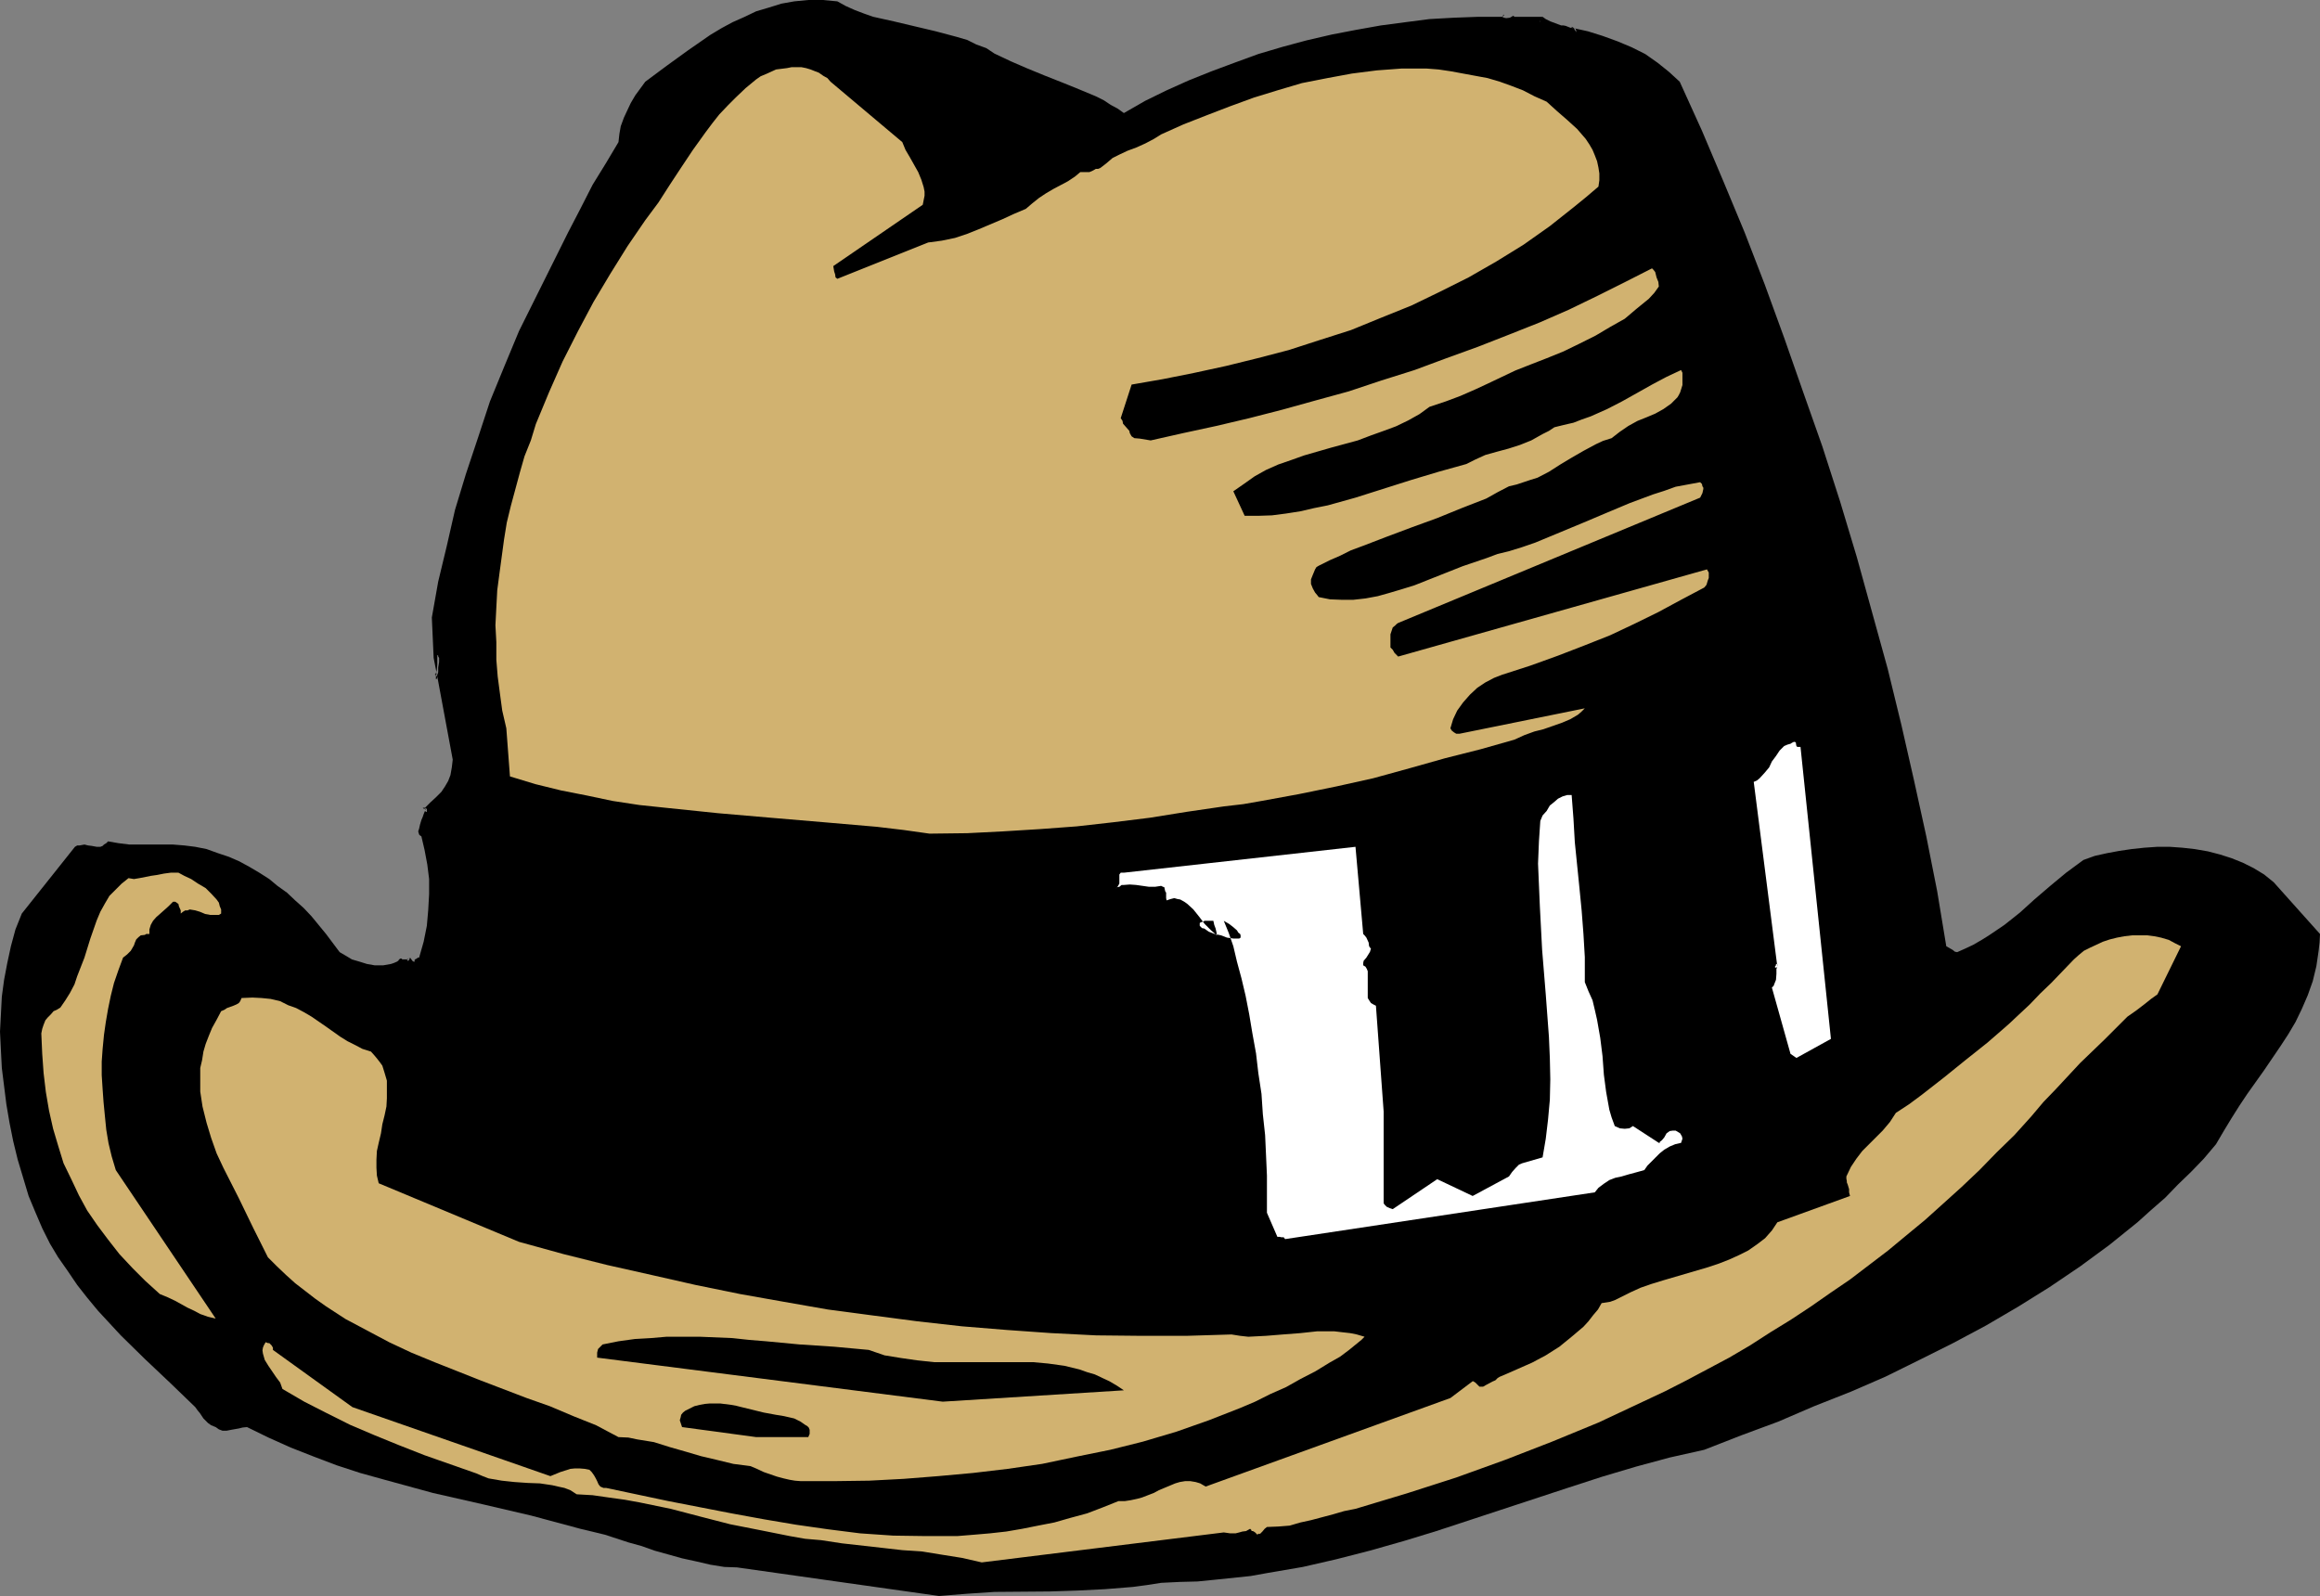
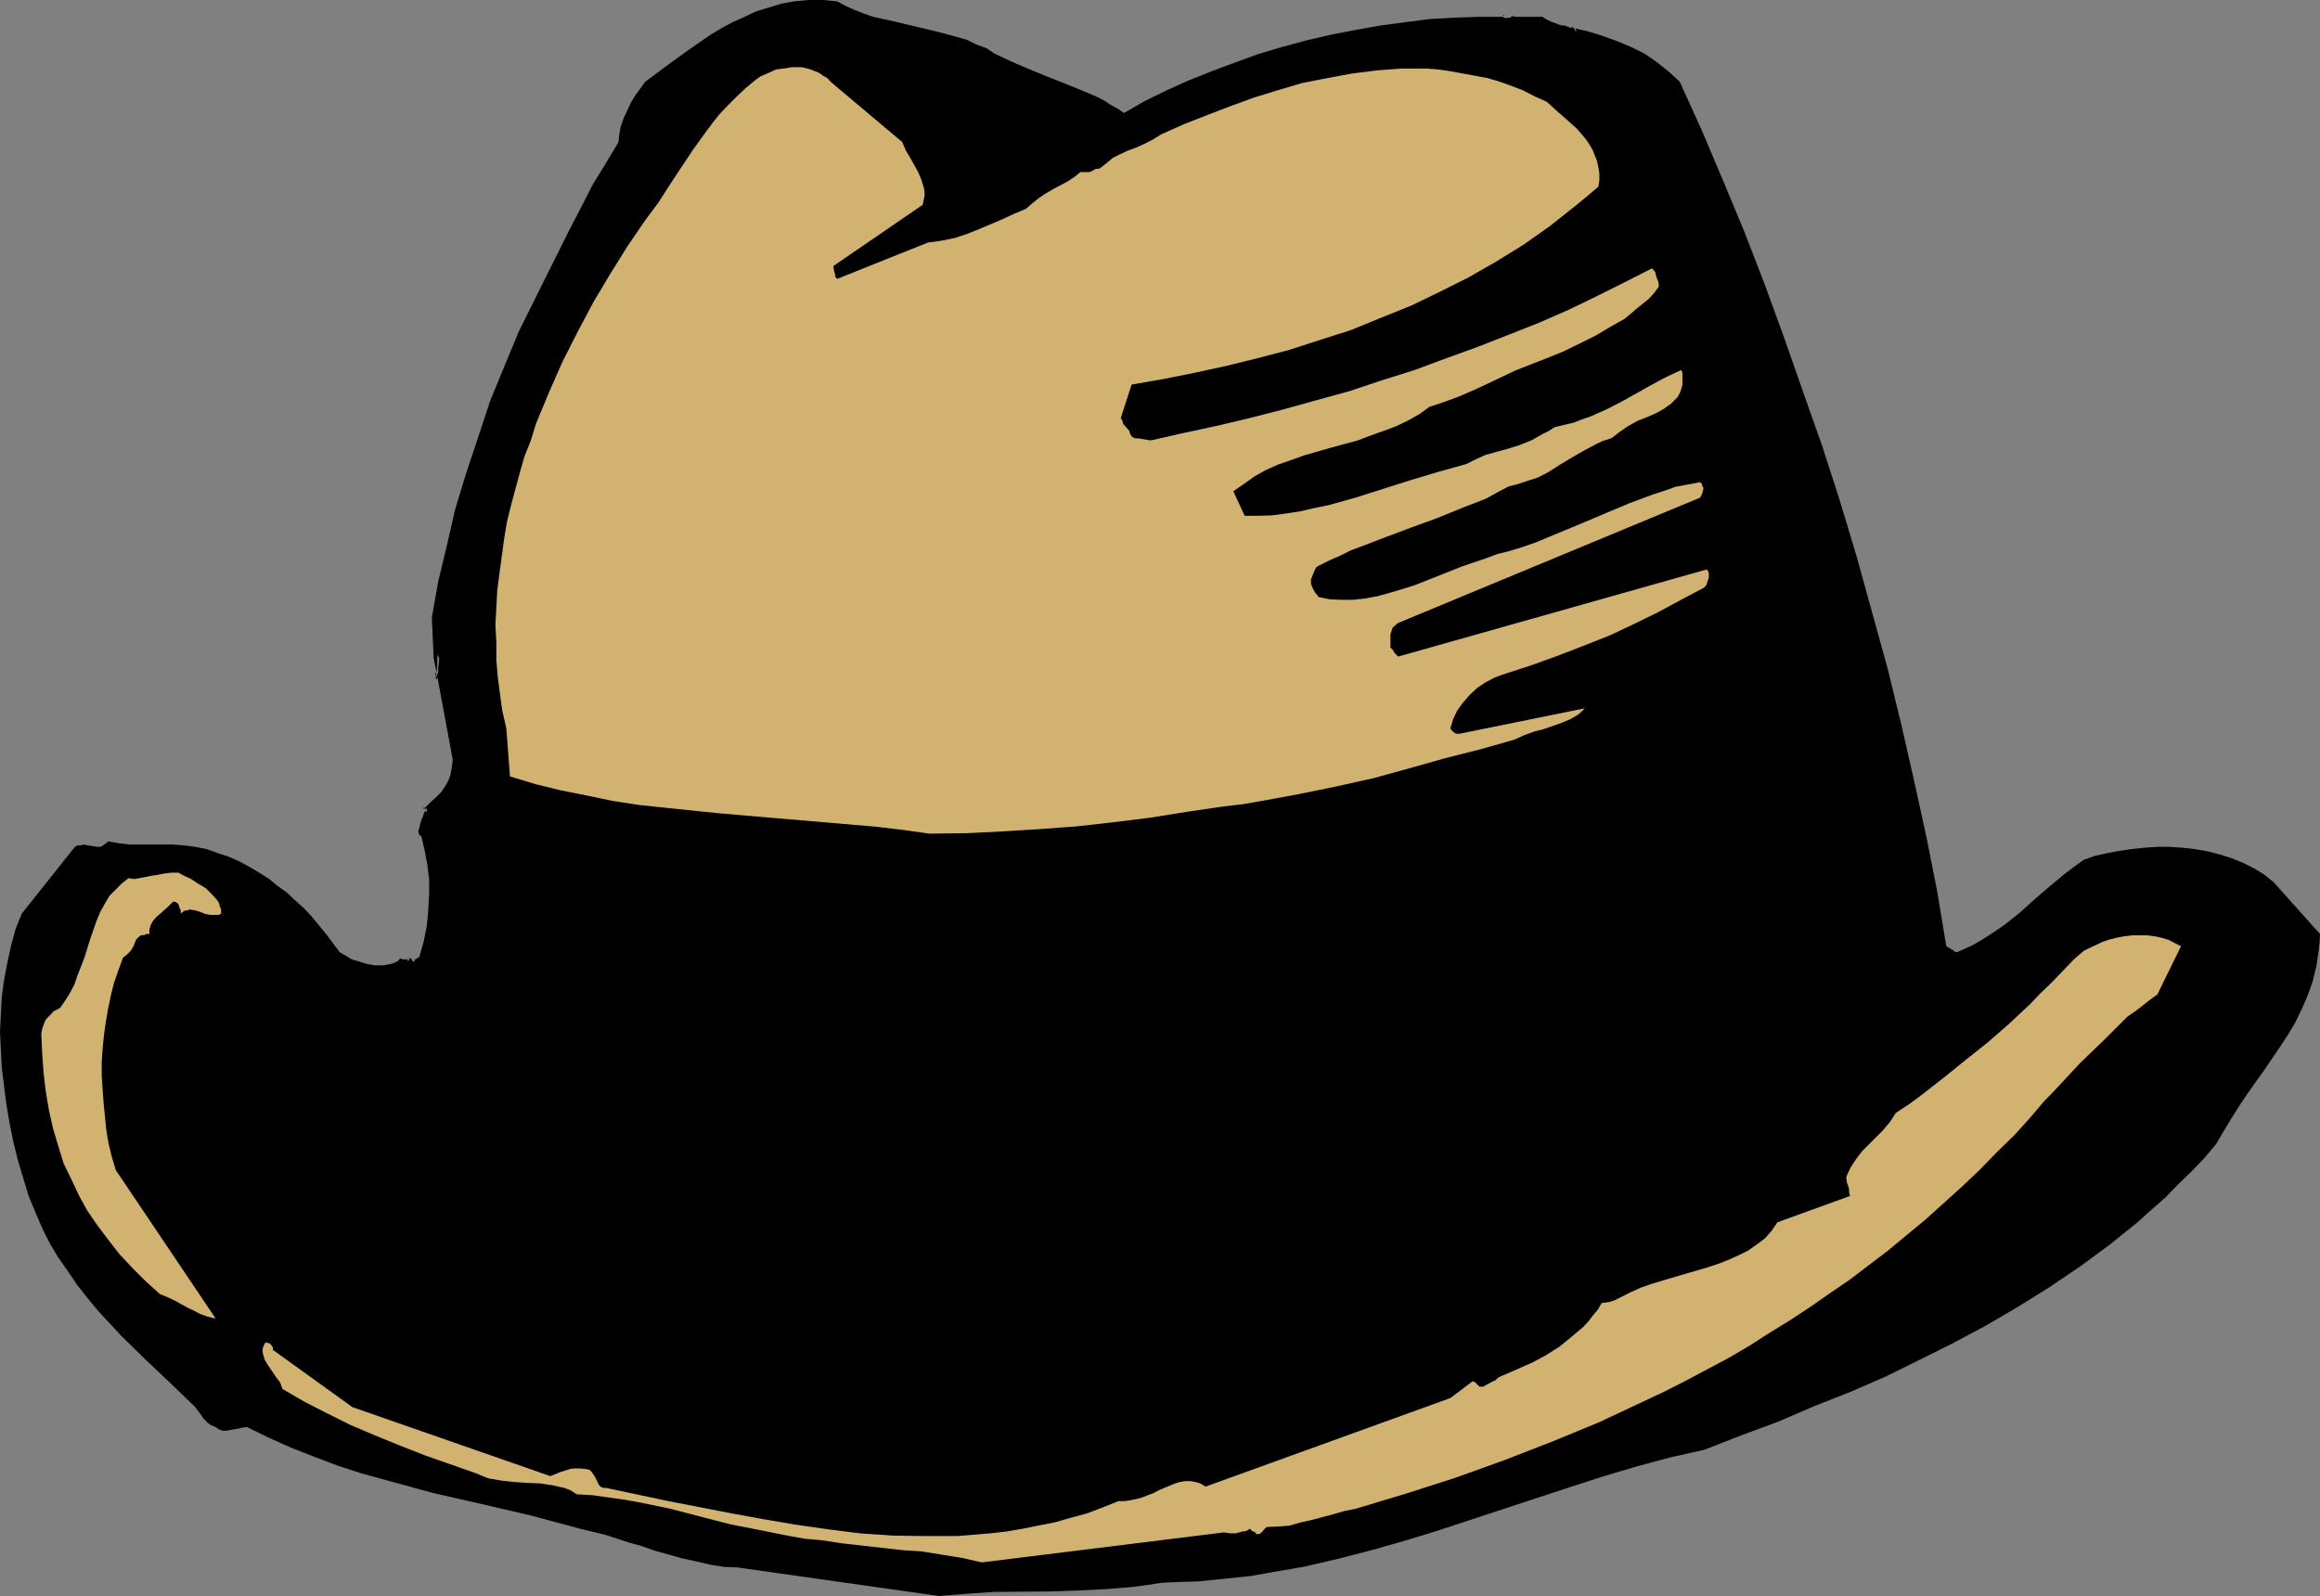
<svg xmlns="http://www.w3.org/2000/svg" xmlns:ns1="http://sodipodi.sourceforge.net/DTD/sodipodi-0.dtd" xmlns:ns2="http://www.inkscape.org/namespaces/inkscape" version="1.0" width="129.769mm" height="89.281mm" id="svg9" ns1:docname="Hat 041.wmf">
  <rect width="100%" height="100%" fill="#808080" stroke="none" />
  <ns1:namedview id="namedview9" pagecolor="#ffffff" bordercolor="#000000" borderopacity="0.25" ns2:showpageshadow="2" ns2:pageopacity="0.0" ns2:pagecheckerboard="0" ns2:deskcolor="#d1d1d1" ns2:document-units="mm" />
  <defs id="defs1">
    <pattern id="WMFhbasepattern" patternUnits="userSpaceOnUse" width="6" height="6" x="0" y="0" />
  </defs>
  <path style="fill:#000000;fill-opacity:1;fill-rule:evenodd;stroke:none" d="m 86.688,202.464 -0.384,0.192 -0.096,0.192 -0.192,0.096 0.192,0.192 h 0.096 l 0.192,-0.192 z m 111.84,134.976 5.952,-0.48 5.76,-0.384 11.712,-0.096 5.76,-0.192 5.856,-0.288 5.952,-0.48 2.88,-0.384 3.072,-0.48 3.936,-0.192 3.744,-0.096 3.84,-0.384 7.392,-0.768 3.744,-0.672 7.296,-1.248 7.104,-1.632 7.104,-1.824 7.104,-2.016 6.912,-2.112 28.032,-9.216 7.104,-2.304 7.104,-2.112 7.104,-1.92 7.296,-1.632 7.872,-3.072 7.776,-2.88 7.584,-3.264 7.776,-3.072 7.296,-3.168 7.2,-3.552 7.104,-3.552 7.008,-3.744 6.72,-3.936 6.624,-4.128 6.528,-4.416 6.144,-4.512 5.952,-4.8 2.88,-2.592 2.976,-2.592 2.688,-2.784 2.784,-2.688 2.688,-2.784 2.592,-3.072 1.632,-2.784 1.632,-2.688 1.632,-2.592 1.728,-2.592 3.552,-4.992 3.456,-5.088 1.632,-2.496 1.536,-2.592 1.344,-2.784 1.248,-2.88 1.056,-2.976 0.768,-3.168 0.48,-3.264 0.192,-1.728 0.096,-1.824 -9.792,-10.944 -2.016,-1.632 -2.208,-1.344 -2.304,-1.152 -2.4,-0.96 -2.4,-0.768 -2.592,-0.672 -2.784,-0.48 -2.592,-0.288 -2.688,-0.192 h -2.592 l -2.784,0.192 -2.688,0.288 -2.592,0.384 -2.592,0.48 -2.592,0.576 -2.4,0.864 -3.648,2.688 -3.36,2.784 -3.36,2.88 -3.072,2.784 -3.264,2.592 -3.264,2.208 -1.536,0.96 -1.824,1.056 -1.632,0.768 -1.728,0.768 -0.48,-0.096 -0.48,-0.384 -1.344,-0.768 -1.92,-11.616 -2.304,-11.616 -2.592,-11.808 -2.688,-11.808 -2.88,-11.808 -3.264,-11.808 -3.264,-11.808 -3.552,-11.808 -3.744,-11.616 -4.032,-11.424 -4.032,-11.52 -4.128,-11.328 -4.224,-10.944 -4.512,-10.848 -4.512,-10.656 -4.704,-10.368 -2.304,-2.112 -2.4,-1.92 -2.592,-1.824 -2.88,-1.44 -2.976,-1.248 -3.168,-1.152 -3.072,-0.96 -3.456,-0.768 V 5.664 5.472 5.664 l 0.384,0.192 0.48,0.768 0.096,0.192 V 6.624 6.432 L 333.12,6.144 332.928,5.952 h -0.288 l -0.672,-0.096 -0.96,-0.384 -0.48,-0.096 h -0.48 l -2.304,-0.864 -0.96,-0.48 -0.672,-0.48 H 320.16 L 319.968,3.36 h -0.096 l -0.672,0.384 -0.768,0.096 -0.48,-0.096 -0.384,-0.192 h -4.992 l -5.184,0.192 -5.184,0.288 -5.184,0.672 -5.088,0.672 -5.376,0.96 -4.992,0.96 -5.376,1.248 -4.992,1.344 -5.184,1.536 -4.992,1.824 -4.896,1.824 -4.8,1.92 -4.704,2.112 -4.512,2.208 -4.512,2.592 -1.344,-0.96 -1.44,-0.768 -1.44,-0.96 -1.728,-0.864 -3.456,-1.44 -3.552,-1.44 -3.648,-1.44 -3.744,-1.536 -3.552,-1.536 -3.456,-1.632 -1.728,-1.152 -2.112,-0.768 -1.92,-0.96 -2.304,-0.672 -4.32,-1.152 -8.928,-2.112 -4.32,-0.96 -1.92,-0.672 -2.016,-0.768 -1.92,-0.864 -1.728,-0.96 L 173.952,0 h -3.072 l -2.976,0.288 -2.688,0.48 -2.784,0.864 -2.592,0.768 -2.4,1.152 -2.592,1.152 -2.304,1.248 -2.4,1.44 -4.704,3.264 -4.512,3.264 -4.512,3.36 -2.112,2.88 -0.96,1.632 -0.768,1.632 -0.672,1.44 -0.672,1.824 -0.288,1.632 -0.192,1.728 -2.688,4.512 -2.784,4.512 -2.592,5.088 -2.592,4.992 -10.368,20.832 -3.072,7.392 -3.072,7.488 -2.496,7.584 -2.592,7.776 -2.304,7.584 -1.728,7.584 -1.824,7.584 -1.344,7.584 0.384,8.544 0.768,3.936 v 0.288 -0.192 -0.288 l 0.192,-0.768 v -0.96 l 0.192,-1.152 v -0.864 l -0.192,-0.288 v -0.192 l -0.192,-0.096 -0.096,0.096 h 0.096 v 0.384 0.288 1.152 l -0.096,1.152 -0.192,1.056 v 0.384 0.48 0.096 l 0.192,-0.096 0.096,-0.48 3.264,17.568 -0.192,1.632 -0.288,1.632 -0.48,1.248 -0.672,1.152 -0.768,1.152 -1.152,1.152 -1.152,1.056 -1.152,1.152 v 0.384 0.288 l 0.192,0.192 h 0.192 v -0.192 -0.288 h -0.192 -0.192 v 0.288 l -0.096,0.192 -0.192,0.48 -0.192,0.576 -0.288,0.672 -0.288,0.96 -0.192,0.864 -0.192,0.576 0.192,0.672 0.192,0.192 0.288,0.192 0.672,2.88 0.576,3.072 0.384,3.072 v 3.168 l -0.192,3.456 -0.288,3.264 -0.672,3.36 -0.96,3.36 H 88.32 l -0.192,0.192 -0.384,0.192 -0.096,0.096 v 0.384 h -0.192 l -0.288,-0.192 -0.192,-0.288 -0.288,-0.384 -0.672,0.384 h -0.48 -0.192 -0.288 l -0.192,-0.192 h -0.192 l -0.288,0.192 -0.192,0.288 -0.288,0.192 -0.672,0.288 -0.576,0.192 -1.632,0.288 H 79.2 l -1.632,-0.288 -1.536,-0.48 -1.632,-0.48 -1.44,-0.864 -1.152,-0.672 -2.88,-3.84 -3.072,-3.744 -1.632,-1.728 -1.824,-1.632 -1.728,-1.632 -2.016,-1.44 -1.728,-1.44 -2.112,-1.344 -2.112,-1.248 -2.112,-1.152 -2.208,-0.96 -2.304,-0.768 -2.4,-0.864 -2.4,-0.48 -2.304,-0.288 -2.4,-0.192 h -2.304 -2.4 -2.304 -2.208 l -2.304,-0.288 -2.208,-0.384 -0.384,0.384 -0.48,0.288 -0.288,0.288 -0.48,0.192 h -0.768 l -1.056,-0.192 -0.768,-0.096 -0.768,-0.192 -1.056,0.192 h -0.48 l -0.48,0.288 -11.232,14.112 -1.344,3.36 -0.96,3.552 -0.768,3.552 -0.672,3.552 -0.48,3.552 -0.192,3.744 -0.192,3.648 0.192,3.936 0.192,3.744 0.48,3.84 0.48,3.84 0.672,3.936 0.768,3.84 0.96,3.936 1.152,3.84 1.152,3.84 1.44,3.456 1.44,3.36 1.632,3.264 1.728,2.88 2.016,2.88 2.016,2.976 2.112,2.688 2.304,2.784 2.4,2.592 2.4,2.592 5.088,4.992 5.28,4.992 5.376,5.184 0.48,0.672 0.48,0.576 0.768,1.152 0.48,0.48 0.48,0.48 0.672,0.48 0.96,0.384 0.672,0.48 0.768,0.288 h 0.864 l 0.96,-0.192 1.632,-0.288 0.768,-0.192 0.96,-0.096 4.512,2.208 4.704,2.112 4.896,1.92 4.8,1.824 4.992,1.632 5.184,1.44 10.176,2.784 10.56,2.4 10.272,2.4 10.368,2.784 5.184,1.248 4.992,1.632 2.784,0.768 2.688,0.96 5.856,1.632 3.072,0.672 2.88,0.672 2.976,0.48 2.688,0.096 z M 326.112,3.552 l -0.096,0.192 -0.384,0.576 -0.096,0.384 0.096,-0.192 V 4.32 l 0.192,-0.288 z m -8.544,0 0.384,-0.288 V 3.072 L 317.76,3.264 Z M 92.448,143.04 v -0.48 l -0.096,-0.192 -0.192,-0.192 v 0.192 l -0.192,0.192 v 0.096 l 0.192,0.192 z m -2.592,27.744 0.192,0.192 h 0.192 v 0.192 h -0.192 l -0.192,-0.192 h -0.288 l -0.192,-0.192 h 0.192 z" id="path1" />
  <path style="fill:#d1b270;fill-opacity:1;fill-rule:evenodd;stroke:none" d="M 207.552,330.336 258.72,324 l 1.344,0.192 h 1.152 l 0.768,-0.192 0.672,-0.192 0.768,-0.096 0.864,-0.48 0.288,0.288 v 0.192 h 0.192 0.096 l 0.192,0.096 0.288,0.192 0.48,0.48 0.192,-0.192 h 0.384 l 0.48,-0.48 0.48,-0.576 0.48,-0.384 2.4,-0.096 2.4,-0.192 2.304,-0.672 2.208,-0.48 4.704,-1.248 2.304,-0.672 2.4,-0.48 10.848,-3.264 10.464,-3.36 10.368,-3.744 9.888,-3.84 9.792,-4.032 9.408,-4.416 4.704,-2.208 4.512,-2.304 4.512,-2.4 4.512,-2.4 4.416,-2.592 4.32,-2.784 4.224,-2.592 4.224,-2.784 4.128,-2.88 4.224,-2.88 4.032,-3.072 4.032,-3.072 3.936,-3.264 3.84,-3.168 3.84,-3.456 3.936,-3.552 3.744,-3.552 3.648,-3.744 3.744,-3.648 3.552,-3.936 2.592,-3.072 2.592,-2.688 2.592,-2.784 2.592,-2.784 5.184,-4.992 2.4,-2.4 2.4,-2.4 1.92,-1.344 1.632,-1.248 1.44,-1.152 1.344,-0.96 4.992,-10.176 -1.344,-0.672 -1.248,-0.672 -1.632,-0.48 -1.44,-0.288 -1.44,-0.192 h -1.632 -1.632 l -1.632,0.192 -1.536,0.288 -1.536,0.384 -1.44,0.48 -1.44,0.672 -1.248,0.576 -1.344,0.672 -1.152,0.96 -0.96,0.864 -2.4,2.496 -2.4,2.496 -2.304,2.208 -2.208,2.304 -4.512,4.224 -4.416,3.84 -4.704,3.744 -4.512,3.648 -4.8,3.744 -2.592,1.92 -2.784,1.824 -1.248,1.92 -1.536,1.824 -2.88,2.88 -1.44,1.44 -1.248,1.632 -1.152,1.728 -0.96,2.016 v 0.48 l 0.096,0.48 v 0.288 l 0.192,0.48 0.288,0.96 v 0.672 l 0.192,0.768 -15.36,5.568 -1.152,1.728 -1.44,1.632 -1.632,1.248 -1.92,1.344 -1.92,0.96 -2.112,0.96 -2.208,0.864 -2.304,0.768 -9.504,2.784 -2.496,0.768 -2.208,0.768 -2.112,0.96 -2.304,1.152 -0.96,0.48 -1.056,0.384 -1.824,0.288 -0.768,1.344 -1.056,1.248 -0.96,1.248 -1.056,1.152 -2.496,2.112 -2.592,2.112 -2.88,1.824 -2.88,1.536 -3.264,1.44 -3.072,1.344 -0.48,0.192 -0.48,0.288 -0.48,0.48 -0.672,0.288 -1.248,0.672 -0.672,0.384 h -0.768 l -0.48,-0.48 -0.384,-0.384 -0.48,-0.288 h -0.096 l -4.704,3.552 -51.744,18.72 -1.152,-0.672 -0.96,-0.288 -1.152,-0.192 h -1.056 l -1.152,0.192 -0.96,0.288 -2.304,0.96 -1.152,0.48 -1.056,0.576 -2.496,0.96 -1.056,0.288 -1.344,0.288 -1.248,0.192 h -1.344 l -3.36,1.344 -3.264,1.248 -3.552,0.96 -3.36,0.96 -3.456,0.672 -3.36,0.672 -3.36,0.576 -3.456,0.384 -3.36,0.288 -3.552,0.288 h -6.816 l -6.72,-0.096 -7.008,-0.48 -6.816,-0.864 -6.72,-0.96 -6.816,-1.152 -6.816,-1.248 -13.344,-2.592 -13.152,-2.784 h -0.576 l -0.672,-0.288 -0.384,-0.48 -0.288,-0.672 -0.288,-0.576 -0.384,-0.672 -0.48,-0.672 -0.48,-0.48 -0.96,-0.192 -1.152,-0.096 h -0.96 l -0.96,0.096 -2.112,0.672 -2.112,0.864 -41.856,-14.592 -16.8,-12.096 v -0.48 l -0.288,-0.48 -0.48,-0.48 H 56.64 l -0.48,-0.192 -0.384,0.672 -0.192,0.48 -0.096,0.576 0.096,0.672 0.384,1.344 0.768,1.248 1.632,2.4 0.864,1.152 0.48,1.344 4.608,2.688 4.704,2.4 4.992,2.496 5.184,2.208 5.184,2.112 5.376,2.112 5.472,1.92 5.472,1.92 1.344,0.576 1.248,0.48 2.784,0.48 2.688,0.288 2.784,0.192 2.592,0.096 2.592,0.384 1.248,0.288 1.344,0.288 1.248,0.48 1.344,0.864 3.36,0.192 3.36,0.48 3.456,0.48 3.168,0.576 6.528,1.344 6.24,1.632 6.336,1.632 6.336,1.248 6.24,1.248 3.264,0.576 3.36,0.288 4.416,0.672 8.544,0.96 4.224,0.48 4.224,0.288 4.128,0.672 4.224,0.672 z" id="path2" />
-   <path style="fill:#d1b270;fill-opacity:1;fill-rule:evenodd;stroke:none" d="m 169.248,313.152 h 7.296 l 7.2,-0.096 7.296,-0.384 7.296,-0.576 7.392,-0.672 7.296,-0.864 7.296,-1.056 7.296,-1.536 7.104,-1.44 6.912,-1.728 7.104,-2.112 6.816,-2.4 6.624,-2.592 3.168,-1.344 3.264,-1.632 3.264,-1.44 3.072,-1.728 3.168,-1.632 2.976,-1.824 2.208,-1.248 1.92,-1.44 1.056,-0.864 1.536,-1.248 0.672,-0.672 -1.632,-0.48 -1.44,-0.288 -1.728,-0.192 -1.632,-0.192 h -3.552 l -3.552,0.384 -3.744,0.288 -3.552,0.288 -3.744,0.192 -1.728,-0.192 -1.824,-0.288 -9.504,0.288 h -9.696 l -9.408,-0.096 -9.504,-0.48 -9.504,-0.672 -9.408,-0.768 -9.408,-1.056 -9.504,-1.248 -9.408,-1.248 -9.312,-1.632 -9.216,-1.632 -9.408,-1.92 -9.312,-2.112 -9.408,-2.112 -9.216,-2.304 -9.408,-2.592 -29.664,-12.384 -0.384,-1.632 -0.096,-1.632 v -1.728 l 0.096,-1.824 0.384,-1.728 0.48,-2.016 0.288,-1.92 0.48,-1.92 0.384,-1.824 0.096,-1.728 v -1.92 -1.824 l -0.48,-1.632 -0.48,-1.536 -0.48,-0.672 -0.672,-0.864 -0.48,-0.576 -0.768,-0.864 -1.824,-0.576 -1.632,-0.864 -1.536,-0.768 -1.536,-0.96 -2.976,-2.112 -3.072,-2.112 -1.632,-0.96 -1.632,-0.864 -1.632,-0.576 -1.728,-0.864 -2.016,-0.48 -1.92,-0.192 -1.92,-0.096 -2.304,0.096 -0.288,0.672 -0.288,0.384 -0.48,0.288 -0.672,0.288 -1.344,0.48 -0.576,0.384 -0.672,0.288 -0.96,1.824 -0.96,1.728 -0.672,1.632 -0.672,1.728 -0.48,1.632 -0.288,1.824 -0.384,1.632 v 1.536 1.824 1.632 l 0.48,3.168 0.864,3.456 0.96,3.168 1.152,3.264 1.44,3.072 3.264,6.432 3.072,6.336 1.536,3.072 1.536,3.072 1.92,1.92 1.92,1.824 1.92,1.728 2.112,1.632 2.112,1.632 2.304,1.632 4.128,2.688 4.704,2.496 4.512,2.4 4.704,2.208 4.896,2.016 9.696,3.84 9.792,3.744 4.896,1.728 4.992,2.112 4.8,1.92 4.704,2.496 2.112,0.096 1.824,0.384 3.552,0.576 3.36,1.056 3.36,0.96 3.264,0.96 3.264,0.768 3.552,0.864 3.648,0.48 1.344,0.576 1.44,0.672 2.784,0.96 1.44,0.384 1.248,0.288 1.152,0.192 z" id="path3" />
-   <path style="fill:#000000;fill-opacity:1;fill-rule:evenodd;stroke:none" d="m 159.84,303.84 h 11.04 l 0.288,-0.672 v -0.48 -0.384 l -0.192,-0.48 -0.288,-0.288 -0.48,-0.288 -0.96,-0.672 -1.344,-0.672 -1.248,-0.288 -1.344,-0.288 -1.248,-0.192 -2.592,-0.48 -4.704,-1.152 -1.152,-0.288 -1.056,-0.192 -2.304,-0.288 h -2.208 l -1.056,0.096 -1.056,0.192 -1.152,0.288 -0.96,0.48 -0.96,0.48 -0.48,0.384 -0.384,0.48 -0.096,0.48 -0.192,0.672 0.192,0.576 0.288,0.864 z" id="path4" />
  <path style="fill:#000000;fill-opacity:1;fill-rule:evenodd;stroke:none" d="m 199.296,296.352 38.304,-2.4 -1.44,-0.96 -1.632,-0.96 -1.44,-0.672 -1.632,-0.768 -1.632,-0.48 -1.632,-0.576 -3.168,-0.768 -3.456,-0.48 L 218.4,288 h -3.552 -3.456 -6.912 -3.552 -3.456 l -3.552,-0.384 -3.36,-0.48 -3.552,-0.576 -3.36,-1.152 -7.296,-0.672 -7.296,-0.48 -7.104,-0.672 -3.552,-0.288 -3.552,-0.384 -6.912,-0.288 h -3.456 -3.552 l -3.36,0.288 -3.36,0.192 -3.456,0.48 -3.36,0.672 -0.48,0.48 -0.48,0.48 -0.192,0.768 v 0.384 0.672 z" id="path5" />
  <path style="fill:#d1b270;fill-opacity:1;fill-rule:evenodd;stroke:none" d="m 45.6,278.784 -21.12,-31.392 -0.864,-2.88 -0.672,-2.784 -0.48,-2.88 -0.288,-2.88 -0.288,-2.976 -0.192,-2.688 -0.192,-2.976 v -2.88 l 0.192,-2.688 0.288,-2.976 0.384,-2.688 0.48,-2.784 0.576,-2.784 0.672,-2.688 0.96,-2.784 0.96,-2.592 0.864,-0.672 0.768,-0.768 0.672,-1.152 0.192,-0.576 0.288,-0.672 0.48,-0.48 0.48,-0.384 0.864,-0.096 0.288,-0.192 h 0.672 v -0.96 l 0.288,-0.96 0.48,-0.864 0.672,-0.768 0.768,-0.672 0.864,-0.768 0.96,-0.864 0.96,-0.96 h 0.48 l 0.288,0.192 0.384,0.288 0.096,0.48 0.384,0.864 v 0.48 0.192 l 0.48,-0.384 0.48,-0.288 h 0.48 l 0.48,-0.192 1.152,0.192 0.96,0.288 1.152,0.48 1.056,0.192 h 1.152 0.672 l 0.48,-0.288 v -0.864 l -0.288,-0.672 -0.192,-0.768 -0.48,-0.672 -1.152,-1.248 -1.152,-1.152 -1.632,-0.96 -1.44,-0.96 -1.44,-0.672 -1.248,-0.672 h -1.632 l -1.44,0.192 -1.44,0.288 -1.344,0.192 -2.4,0.48 -1.152,0.192 -1.152,-0.192 -1.44,1.152 -1.248,1.248 -1.344,1.344 -0.96,1.632 -0.96,1.728 -0.768,1.824 -1.344,3.84 -1.248,4.032 -1.536,3.936 -0.576,1.728 -0.96,1.824 -0.96,1.536 -1.056,1.536 -0.768,0.48 -0.672,0.288 -0.576,0.672 -0.672,0.672 -0.48,0.576 -0.384,0.96 -0.288,0.864 -0.192,0.96 0.192,4.32 0.288,4.032 0.48,4.032 0.672,3.936 0.864,3.84 1.056,3.552 1.152,3.744 1.632,3.36 1.632,3.456 1.728,3.168 2.112,3.072 2.304,3.072 2.4,3.072 2.784,2.976 2.688,2.688 3.072,2.784 1.632,0.672 1.632,0.768 2.592,1.44 1.44,0.672 1.248,0.672 1.632,0.576 z" id="path6" />
-   <path style="fill:#ffffff;fill-opacity:1;fill-rule:evenodd;stroke:none" d="m 271.68,261.984 65.472,-9.888 0.768,-0.96 1.152,-0.864 1.152,-0.768 1.248,-0.48 1.344,-0.288 1.632,-0.48 1.44,-0.384 1.728,-0.48 0.672,-0.96 0.768,-0.768 1.824,-1.824 0.96,-0.768 1.152,-0.672 1.152,-0.48 1.248,-0.288 0.288,-0.864 -0.096,-0.48 -0.384,-0.672 -0.48,-0.288 -0.48,-0.288 h -0.576 l -0.672,0.096 -0.672,0.48 -0.48,0.864 -0.48,0.576 -0.48,0.384 v 0.192 h -0.192 l -5.472,-3.552 -0.768,0.48 -0.96,0.096 -1.056,-0.096 -1.056,-0.48 -0.672,-1.824 -0.48,-1.632 -0.672,-3.744 -0.48,-3.648 -0.288,-3.936 -0.48,-3.84 -0.672,-3.84 -0.48,-2.112 -0.48,-2.016 -0.864,-1.92 -0.768,-1.92 v -5.28 l -0.288,-4.896 -0.384,-4.992 -0.48,-4.896 -0.96,-9.504 -0.288,-4.992 -0.384,-4.992 h -0.96 l -0.96,0.288 -0.96,0.48 -0.768,0.672 -0.96,0.768 -0.672,1.152 -0.864,0.96 -0.48,1.152 -0.288,4.32 -0.192,4.704 0.192,4.512 0.192,4.512 0.48,9.216 0.768,9.408 0.672,9.024 0.192,4.512 0.096,4.416 -0.096,4.32 -0.384,4.224 -0.48,4.032 -0.672,3.936 -4.32,1.248 -0.672,0.288 -0.672,0.672 -0.768,0.864 -0.672,0.96 -7.68,4.128 -7.488,-3.552 -9.408,6.336 -0.576,-0.192 -0.672,-0.288 -0.48,-0.48 -0.192,-0.288 v -0.384 -19.008 l -1.632,-22.368 -0.576,-0.288 -0.48,-0.288 -0.384,-0.576 -0.288,-0.48 v -0.48 -1.92 -1.248 -1.344 -0.672 l -0.192,-0.48 -0.288,-0.48 -0.48,-0.288 v -0.48 l 0.096,-0.48 0.576,-0.672 0.48,-0.768 0.288,-0.48 0.192,-0.672 -0.192,-0.192 -0.192,-0.288 -0.096,-0.768 -0.48,-1.056 -0.384,-0.48 -0.288,-0.288 -1.632,-18.432 -48.96,5.472 h -0.288 -0.384 l -0.288,0.384 v 0.288 1.632 l -0.384,0.672 -0.48,0.576 0.384,-0.48 0.48,-0.096 0.48,-0.384 h 0.48 l 1.248,-0.096 1.344,0.096 2.688,0.384 h 1.344 l 1.248,-0.192 0.384,0.192 0.288,0.096 0.192,0.864 0.192,0.288 v 0.48 0.672 l 0.096,0.48 0.864,-0.288 0.768,-0.192 0.672,0.192 0.576,0.096 0.864,0.48 0.672,0.48 1.248,1.152 1.152,1.44 1.248,1.632 1.344,1.344 0.672,0.576 0.576,0.48 -0.096,-0.576 -0.192,-0.864 -0.288,-0.768 -0.192,-0.864 h -0.96 -0.864 l -0.48,0.192 -0.48,0.192 -0.096,0.096 v 0.192 0.384 l 0.096,0.096 0.384,0.384 0.48,0.096 0.96,0.672 1.248,0.48 1.344,0.288 1.248,0.48 1.344,0.192 h 0.48 0.48 0.288 l 0.288,-0.192 v -0.096 -0.384 l -0.096,-0.288 -0.384,-0.288 -0.288,-0.48 -0.768,-0.672 -0.864,-0.672 -1.152,-0.672 1.056,2.592 0.96,2.784 0.768,3.264 0.96,3.552 0.864,3.648 0.768,3.936 0.672,4.032 0.768,4.224 0.48,4.128 0.672,4.416 0.288,4.32 0.48,4.416 0.192,4.224 0.192,4.32 v 4.032 3.84 l 2.208,5.088 h 0.48 l 0.384,0.096 h 0.48 z" id="path7" />
-   <path style="fill:#ffffff;fill-opacity:1;fill-rule:evenodd;stroke:none" d="m 374.592,208.8 0.192,-0.192 0.288,-0.288 -0.096,0.096 z m 5.184,14.88 7.296,-4.032 -6.432,-61.728 h -0.672 l -0.192,-0.192 -0.096,-0.48 v -0.192 l -0.192,-0.192 H 379.2 l -0.384,0.192 -0.288,0.192 -0.672,0.192 -0.672,0.288 -0.96,0.96 -0.768,1.152 -0.864,1.152 -0.576,1.248 -0.96,1.152 -1.056,1.152 -0.576,0.48 -0.672,0.288 4.992,39.072 -0.192,0.48 v 1.056 l -0.096,1.248 -0.384,0.96 -0.096,0.288 -0.384,0.384 3.936,14.016 z m -4.032,-19.296 v -0.288 -0.192 l -0.192,-0.096 h -0.096 v 0.288 l -0.192,0.192 v 0.288 h 0.192 0.096 z" id="path8" />
  <path style="fill:#d1b270;fill-opacity:1;fill-rule:evenodd;stroke:none" d="m 196.512,176.256 7.968,-0.096 7.584,-0.384 7.776,-0.48 7.776,-0.576 7.68,-0.864 7.776,-0.96 7.776,-1.248 7.872,-1.152 4.128,-0.48 3.84,-0.672 7.872,-1.44 7.968,-1.632 7.776,-1.728 7.68,-2.112 7.488,-2.112 7.584,-1.92 7.104,-2.016 2.112,-0.96 2.112,-0.768 1.92,-0.48 1.92,-0.672 1.92,-0.672 1.824,-0.768 1.632,-0.96 0.768,-0.672 0.672,-0.672 -26.496,5.376 h -0.672 l -0.48,-0.288 -0.48,-0.384 -0.288,-0.48 0.576,-1.92 0.864,-1.824 1.248,-1.728 1.44,-1.632 1.536,-1.44 1.728,-1.152 1.824,-0.96 1.728,-0.672 5.952,-1.92 5.856,-2.112 5.472,-2.112 5.568,-2.208 5.088,-2.4 5.088,-2.496 4.8,-2.592 4.896,-2.592 0.48,-0.576 0.288,-0.96 0.192,-0.48 v -0.672 -0.48 l -0.384,-0.672 -65.28,18.432 -0.288,-0.288 -0.48,-0.48 -0.384,-0.672 -0.48,-0.48 v -2.784 l 0.48,-1.44 0.576,-0.48 0.288,-0.288 0.288,-0.192 63.84,-26.496 0.48,-0.96 0.192,-0.864 v -0.288 l -0.192,-0.288 -0.096,-0.48 -0.384,-0.384 -2.592,0.48 -2.592,0.48 -2.4,0.864 -2.4,0.768 -4.896,1.824 -4.8,2.016 -4.992,2.112 -5.088,2.112 -5.088,2.112 -2.784,0.96 -2.784,0.864 -2.4,0.576 -2.304,0.864 -5.088,1.728 -10.176,4.032 -2.784,0.864 -2.592,0.768 -2.4,0.672 -2.592,0.48 -2.592,0.288 h -2.4 l -2.496,-0.096 -2.4,-0.48 -0.288,-0.384 -0.48,-0.576 -0.48,-0.864 -0.384,-0.96 v -0.96 l 0.384,-0.96 0.48,-1.152 0.288,-0.48 0.48,-0.288 2.304,-1.152 2.208,-0.96 2.304,-1.152 2.592,-0.96 4.992,-1.92 5.376,-2.016 5.28,-1.92 5.184,-2.112 5.184,-2.016 2.4,-1.344 2.4,-1.248 1.632,-0.384 1.44,-0.48 1.44,-0.48 1.536,-0.48 2.4,-1.248 2.4,-1.536 2.4,-1.44 2.496,-1.44 2.688,-1.44 1.44,-0.672 1.824,-0.576 1.728,-1.344 1.824,-1.248 1.92,-1.056 1.92,-0.768 1.824,-0.768 1.728,-0.96 1.632,-1.152 0.672,-0.672 0.672,-0.672 0.288,-0.48 0.288,-0.576 0.48,-1.536 V 80.64 79.872 78.816 l -0.288,-0.576 -3.072,1.44 -3.072,1.632 -3.072,1.728 -3.264,1.824 -3.168,1.632 -3.456,1.536 -1.92,0.672 -1.728,0.672 -2.112,0.48 -1.92,0.48 -1.152,0.768 -1.344,0.672 -2.4,1.344 -2.4,0.96 -2.4,0.768 -2.496,0.672 -2.4,0.672 -2.112,0.96 -0.96,0.48 -0.96,0.48 -5.856,1.632 -5.76,1.728 -11.808,3.744 -5.856,1.632 -2.88,0.576 -2.88,0.672 -3.072,0.48 -2.976,0.384 -2.88,0.096 h -2.88 l -2.4,-5.184 2.208,-1.536 2.304,-1.632 2.4,-1.344 2.592,-1.152 2.784,-0.96 2.688,-0.96 5.664,-1.632 5.664,-1.536 2.784,-1.056 2.688,-0.96 2.592,-0.96 2.592,-1.248 2.4,-1.344 2.112,-1.536 3.456,-1.152 3.072,-1.152 3.072,-1.344 2.688,-1.248 5.856,-2.784 3.168,-1.248 3.456,-1.344 3.552,-1.44 3.36,-1.632 3.456,-1.728 3.072,-1.824 3.072,-1.728 2.496,-2.112 2.592,-2.112 1.152,-1.248 0.96,-1.344 -0.096,-0.96 -0.192,-0.48 -0.192,-0.48 -0.288,-1.152 -0.384,-0.48 -0.288,-0.288 -5.664,2.88 -5.76,2.88 -6.144,2.976 -6.144,2.688 -6.528,2.592 -6.624,2.592 -6.624,2.4 -6.72,2.496 -7.008,2.208 -6.912,2.304 -7.008,1.92 -6.912,1.92 -7.104,1.824 -6.912,1.632 -7.104,1.536 -6.816,1.536 -1.152,-0.192 -1.152,-0.192 -1.152,-0.096 -0.288,-0.192 -0.288,-0.192 -0.384,-0.672 -0.096,-0.48 -1.344,-1.536 -0.096,-0.576 -0.384,-0.576 2.304,-7.104 6.624,-1.152 6.72,-1.344 6.624,-1.44 6.624,-1.632 6.624,-1.728 6.528,-2.112 6.624,-2.112 6.336,-2.592 6.432,-2.592 5.952,-2.88 6.144,-3.072 5.856,-3.36 5.76,-3.552 5.568,-3.936 5.088,-4.032 2.592,-2.112 2.592,-2.208 0.192,-1.344 v -1.44 l -0.192,-1.248 -0.288,-1.344 -0.48,-1.248 -0.48,-1.152 -0.672,-1.152 -0.768,-1.152 -1.824,-2.112 -2.112,-1.92 -2.208,-1.92 -2.112,-1.92 -2.592,-1.152 -2.4,-1.248 -2.496,-0.96 -2.4,-0.864 -2.592,-0.768 -2.592,-0.48 -2.592,-0.48 -2.592,-0.48 -2.592,-0.384 -2.496,-0.192 h -2.592 -2.784 l -5.184,0.384 -5.28,0.672 -5.184,0.96 -5.376,1.056 -5.184,1.536 -4.992,1.536 -4.992,1.824 -4.992,1.92 -4.896,1.92 -4.704,2.112 -1.536,0.96 -1.824,0.96 -1.92,0.864 -1.824,0.672 -1.632,0.768 -1.536,0.768 -1.344,1.152 -1.248,0.96 -0.48,0.192 h -0.48 l -0.48,0.288 -0.384,0.192 -0.48,0.192 h -0.48 -0.672 -0.768 l -1.152,0.96 -1.44,0.96 -1.44,0.768 -1.632,0.864 -1.632,0.96 -1.44,0.96 -1.44,1.152 -1.344,1.152 -2.496,1.056 -2.496,1.152 -4.992,2.112 -2.4,0.96 -2.592,0.864 -2.784,0.576 -1.44,0.192 -1.44,0.192 -19.2,7.68 -0.384,-0.288 -0.096,-0.672 -0.192,-0.576 -0.192,-1.152 18.912,-12.96 0.192,-0.96 0.192,-0.96 v -0.864 l -0.192,-0.96 -0.48,-1.536 -0.672,-1.632 -1.728,-3.072 -0.96,-1.632 -0.672,-1.632 -15.168,-12.768 -0.672,-0.768 -0.864,-0.48 -0.96,-0.672 -0.768,-0.288 -0.96,-0.384 -0.96,-0.288 -0.96,-0.192 h -1.056 -1.056 l -0.96,0.192 -2.304,0.288 -2.112,0.96 -1.152,0.48 -0.96,0.672 -2.208,1.824 -2.016,1.92 -1.728,1.728 -1.824,1.92 -1.44,1.824 -1.44,1.92 -2.688,3.744 -2.496,3.744 -2.4,3.648 -2.4,3.744 -2.784,3.744 -3.744,5.472 -3.648,5.856 -3.552,5.952 -3.264,6.144 -3.264,6.432 -2.88,6.528 -2.784,6.72 -1.056,3.456 -1.344,3.36 -0.96,3.36 -0.96,3.552 -0.96,3.552 -0.864,3.552 -0.576,3.552 -0.48,3.552 -0.48,3.552 -0.48,3.648 -0.192,3.648 -0.192,3.744 0.192,3.552 v 3.744 l 0.288,3.552 0.48,3.648 0.48,3.552 0.864,3.744 0.768,10.176 5.376,1.632 5.472,1.344 5.376,1.056 5.472,1.152 5.664,0.864 5.472,0.576 11.136,1.152 11.136,0.96 11.328,0.96 11.136,0.96 5.664,0.672 z" id="path9" />
</svg>